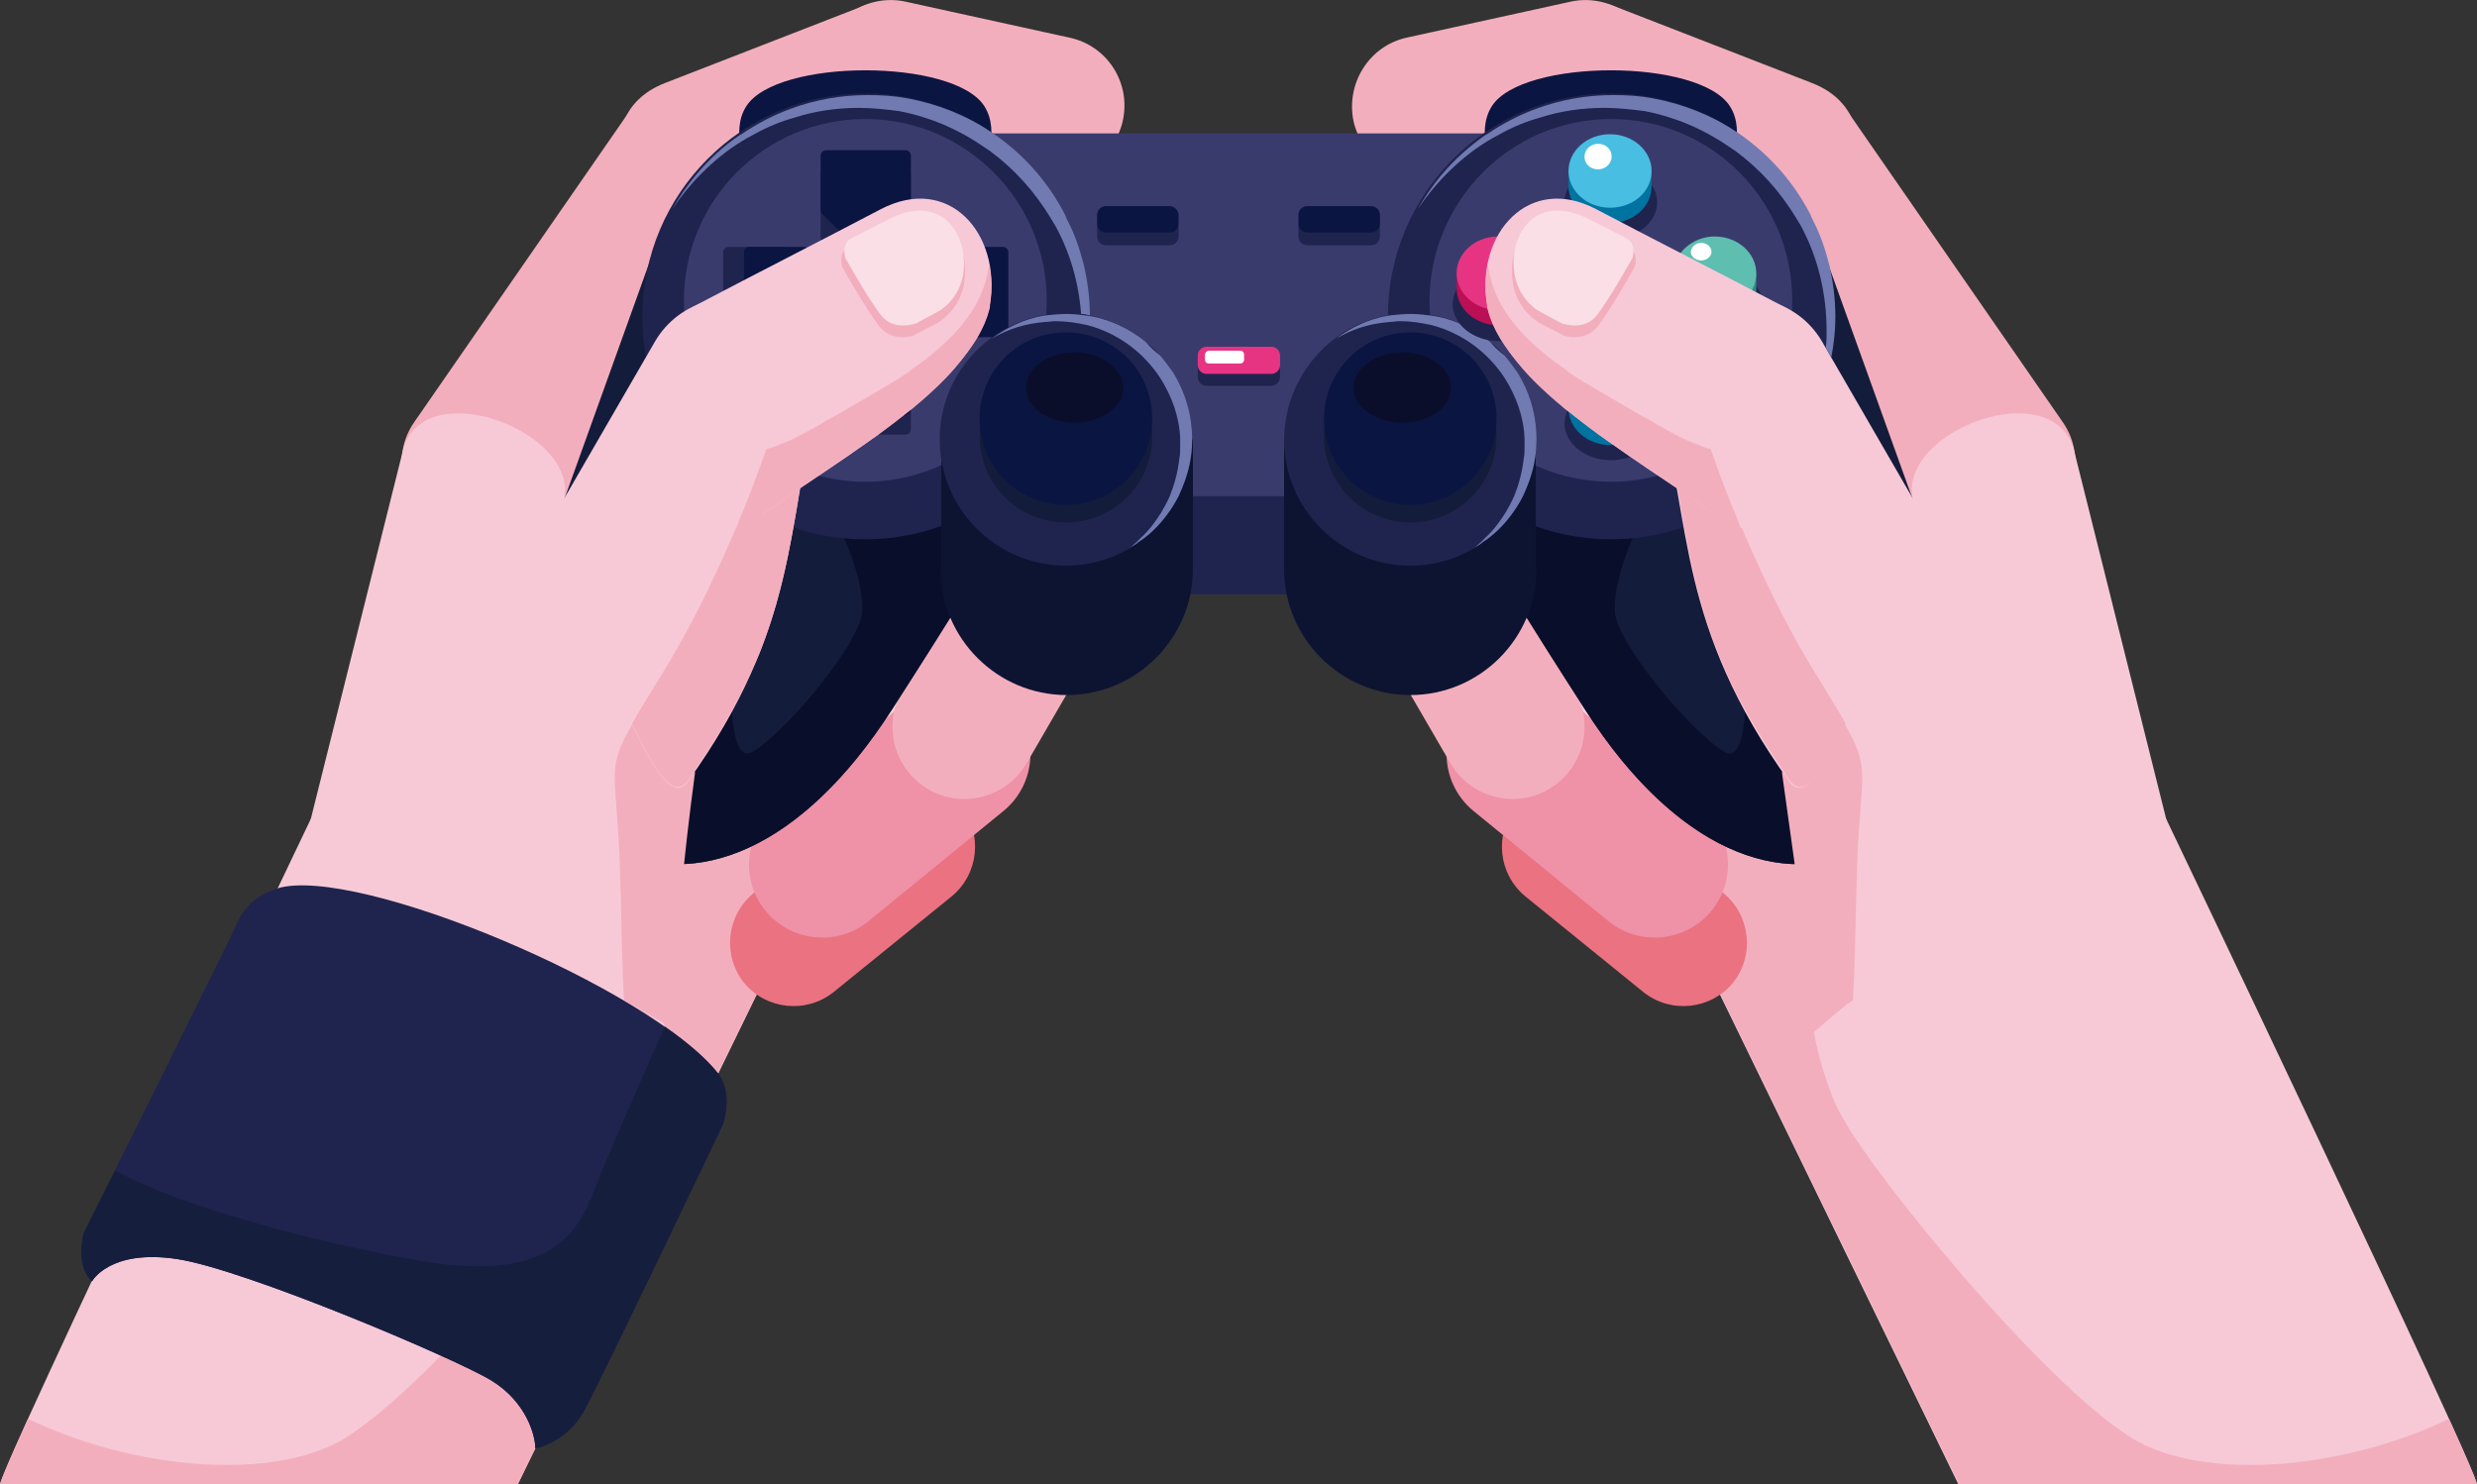
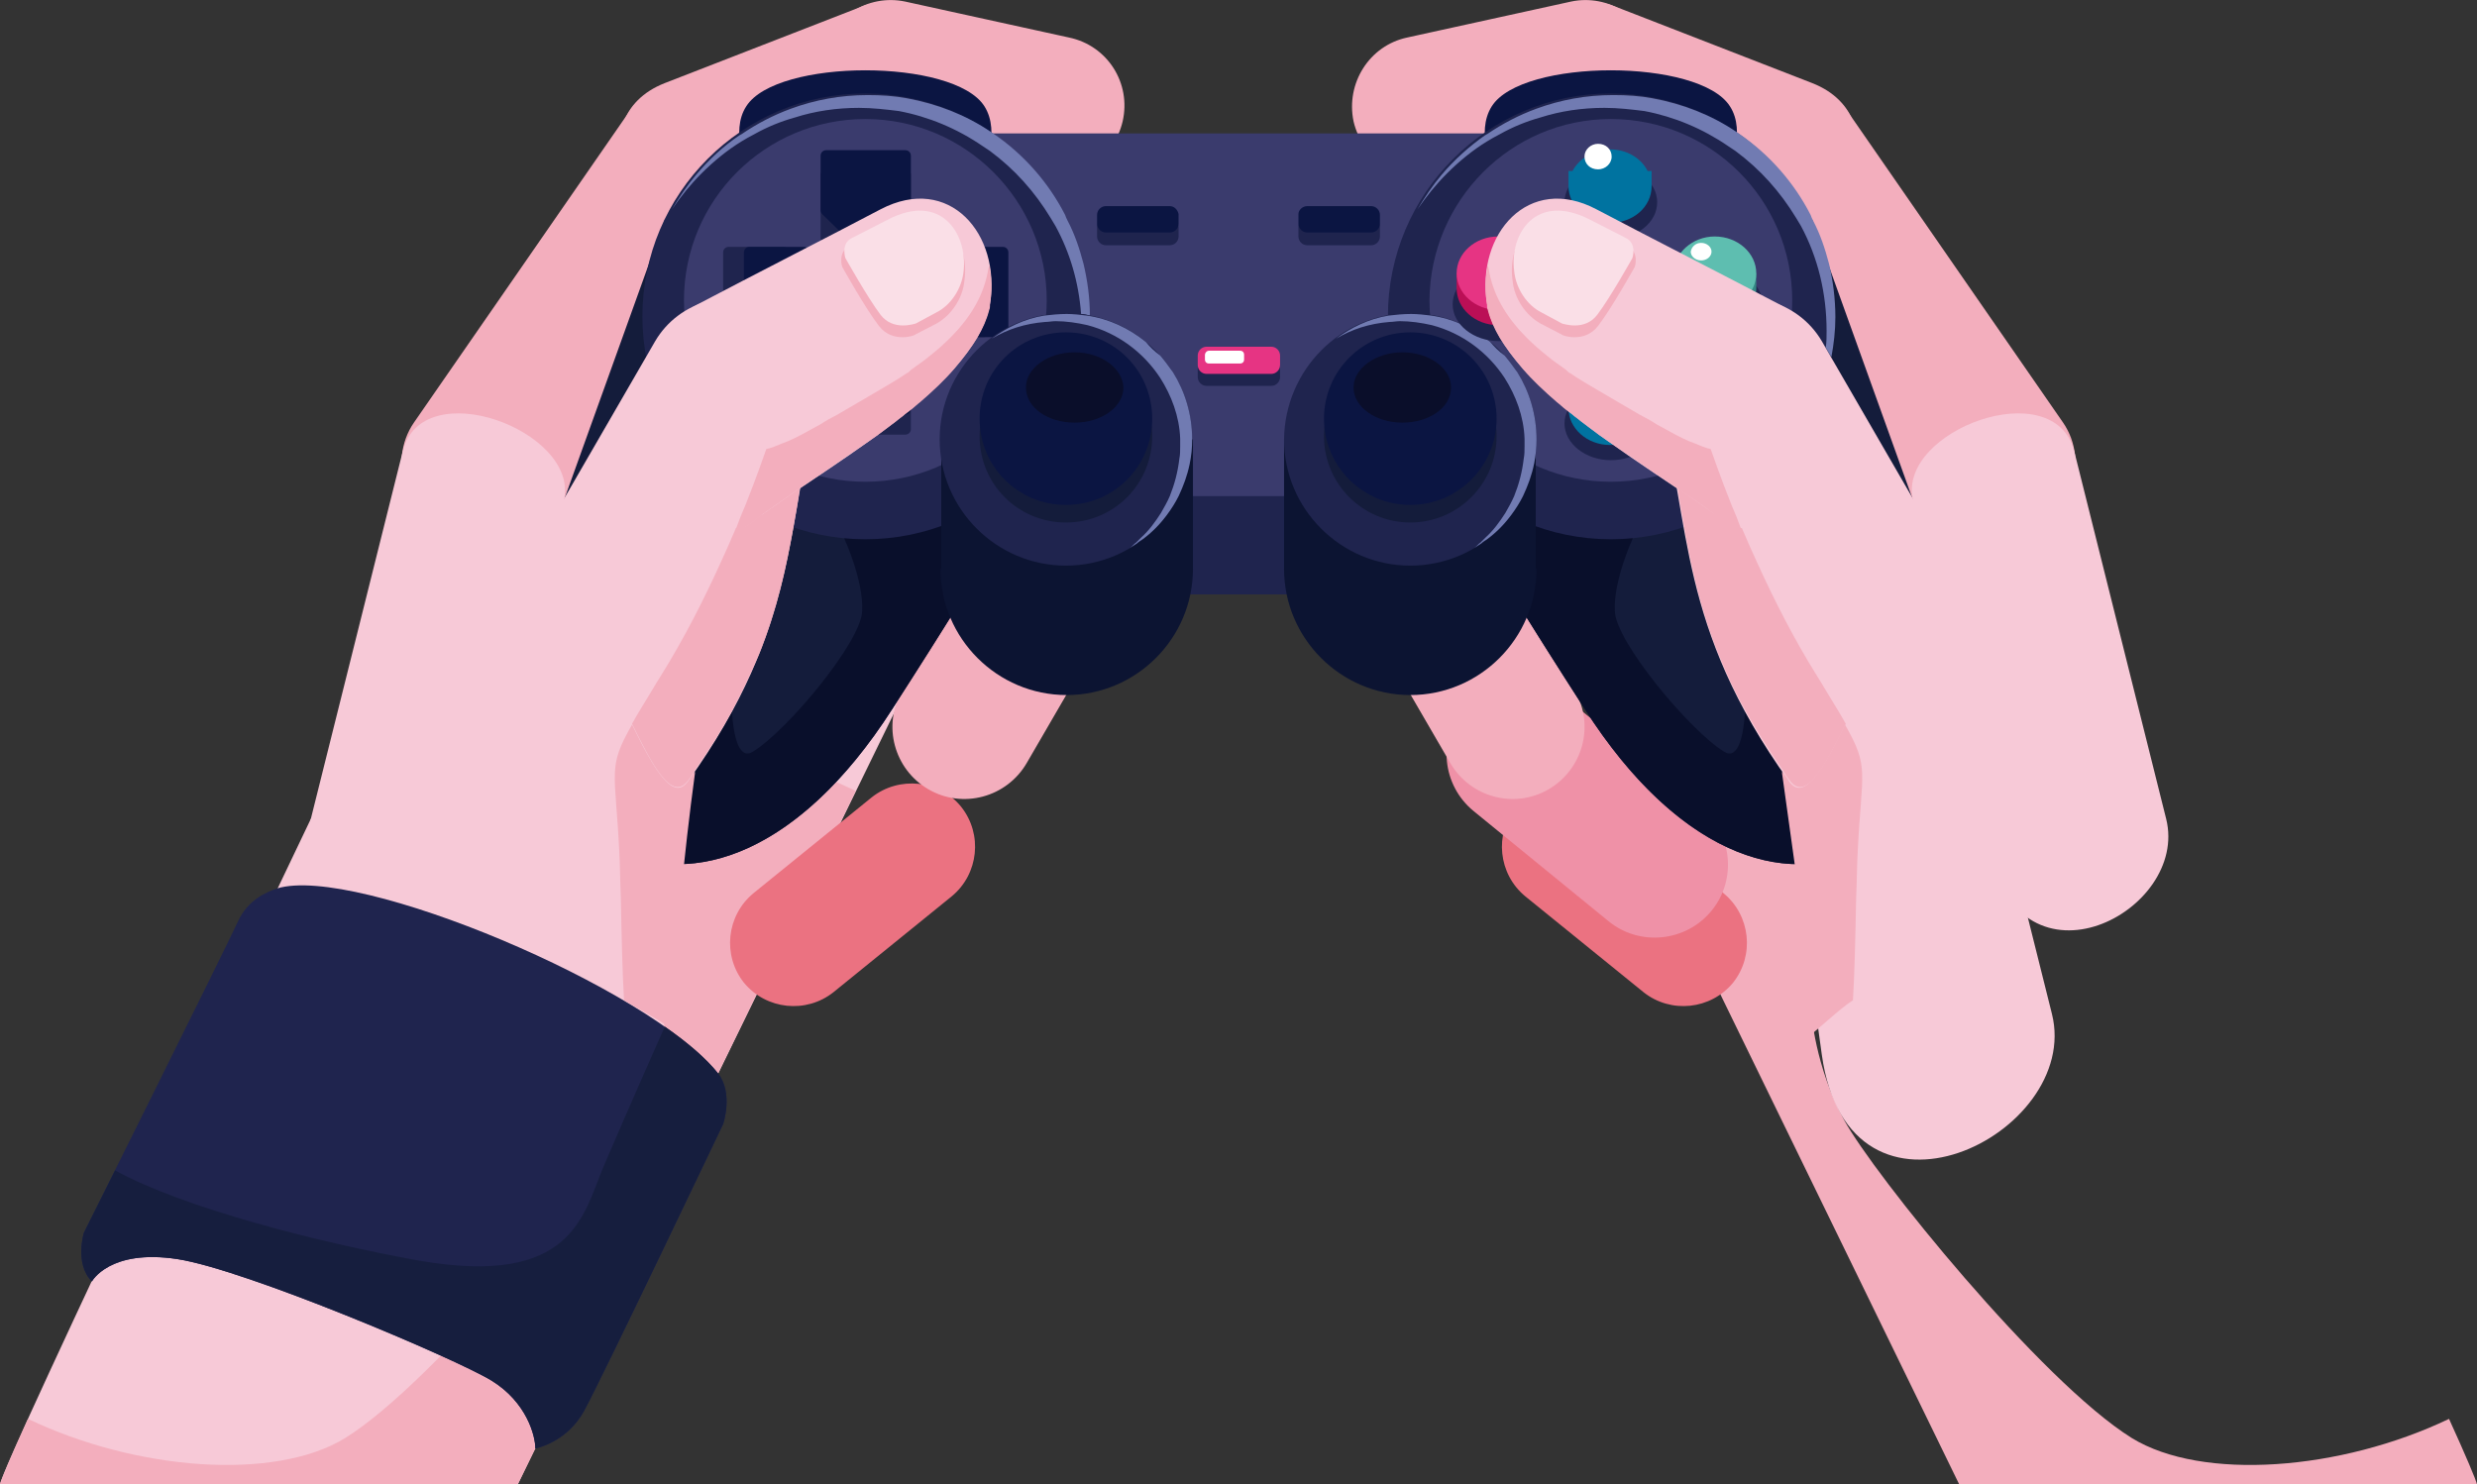
<svg xmlns="http://www.w3.org/2000/svg" version="1.1" id="Livello_1" x="0px" y="0px" viewBox="0 0 310 185.8" style="enable-background:new 0 0 310 185.8;" xml:space="preserve">
  <rect x="0" y="0" width="310" height="185.8" fill="#333333" stroke="none" />
  <style type="text/css">
	.st0{fill-rule:evenodd;clip-rule:evenodd;fill:#F7C9D7;}
	.st1{fill-rule:evenodd;clip-rule:evenodd;fill:#F3AEBD;}
	.st2{fill-rule:evenodd;clip-rule:evenodd;fill:#EB7281;}
	.st3{fill-rule:evenodd;clip-rule:evenodd;fill:#EF91A7;}
	.st4{fill-rule:evenodd;clip-rule:evenodd;fill:#0B1542;}
	.st5{fill-rule:evenodd;clip-rule:evenodd;fill:#1F244E;}
	.st6{fill-rule:evenodd;clip-rule:evenodd;fill:#141C3B;}
	.st7{fill-rule:evenodd;clip-rule:evenodd;fill:#090F2B;}
	.st8{fill-rule:evenodd;clip-rule:evenodd;fill:#3A3B6D;}
	.st9{fill-rule:evenodd;clip-rule:evenodd;fill:#0C1432;}
	.st10{fill-rule:evenodd;clip-rule:evenodd;fill:#0A0E2A;}
	.st11{fill-rule:evenodd;clip-rule:evenodd;fill:#717BB2;}
	.st12{fill-rule:evenodd;clip-rule:evenodd;fill:#0073A0;}
	.st13{fill-rule:evenodd;clip-rule:evenodd;fill:#49BEE3;}
	.st14{fill-rule:evenodd;clip-rule:evenodd;fill:#BB0F56;}
	.st15{fill-rule:evenodd;clip-rule:evenodd;fill:#E63483;}
	.st16{fill-rule:evenodd;clip-rule:evenodd;fill:#348885;}
	.st17{fill-rule:evenodd;clip-rule:evenodd;fill:#5EBEB0;}
	.st18{fill-rule:evenodd;clip-rule:evenodd;fill:#FFFFFF;}
	.st19{fill-rule:evenodd;clip-rule:evenodd;fill:#161E3E;}
	.st20{fill-rule:evenodd;clip-rule:evenodd;fill:#FADFE7;}
</style>
  <g>
-     <path class="st0" d="M195.3,83.5l49.8,102.3H310c-0.4-2.8-38.9-83.3-38.9-83.3S200.4,70.1,195.3,83.5z" />
    <path class="st1" d="M133.8,4.7l-20.5-4.5c-4.7-1-9.4,2-10.5,6.7l0,0c-1,4.7,2,9.4,6.7,10.5l20.5,4.5c4.7,1,9.4-2,10.5-6.7v0   C141.6,10.4,138.6,5.7,133.8,4.7z" />
    <path class="st1" d="M202.9,99l42.3,86.8H310c-0.1-0.5-1.4-3.6-3.5-8.2c-13.6,6.5-30.9,7.8-39.7,2.4c-11.4-7.1-32.3-33-36-39.8   c-3.7-6.8-4.1-13.5-4.1-13.5l-2-18.5l-12.7-13.3L202.9,99z" />
    <path class="st2" d="M200.9,99.8l14.8,12c3.4,2.8,3.9,7.8,1.2,11.2h0c-2.8,3.4-7.8,3.9-11.2,1.2l-14.8-12   c-3.4-2.8-3.9-7.8-1.2-11.2l0,0C192.4,97.6,197.5,97.1,200.9,99.8z" />
    <path class="st3" d="M196,87.4l16.9,13.7c3.9,3.2,4.5,9,1.3,12.9l0,0c-3.2,3.9-9,4.5-12.9,1.3l-16.9-13.8c-3.9-3.2-4.5-9-1.3-12.8   l0,0C186.3,84.8,192.1,84.2,196,87.4z" />
    <path class="st1" d="M186.3,67.9l10.8,18.6c2.5,4.3,1,9.8-3.3,12.3l0,0c-4.3,2.5-9.8,1-12.3-3.3l-10.8-18.6   c-2.5-4.3-1-9.8,3.3-12.3l0,0C178.3,62.1,183.8,63.6,186.3,67.9z" />
    <path class="st1" d="M176.1,4.7l20.5-4.5c4.7-1,9.4,2,10.5,6.7l0,0c1,4.7-2,9.4-6.7,10.5l-20.5,4.5c-4.7,1-9.4-2-10.5-6.7l0,0   C168.4,10.4,171.4,5.7,176.1,4.7z" />
    <path class="st1" d="M202.1,0.8l24.7,9.6c11.2,4.4,4,20.4-6.5,16.3l-24.7-9.6C187.3,13.9,192.6-2.9,202.1,0.8z" />
    <path class="st1" d="M231.2,13.9l27,39c6.8,9.9-10.3,28.3-19.4,11.5l-22-40.6C212.5,16.1,225.4,5.5,231.2,13.9z" />
    <path class="st4" d="M216.5,13.3c2.1,3.2-0.2,8.1-0.2,8.1h-29.4c0,0-2.3-4.8-0.2-8.1C190.5,7.3,212.7,7.3,216.5,13.3z" />
    <polygon class="st5" points="190.4,28.9 155,28.9 119.5,28.9 110.3,74.4 155,74.4 199.7,74.4  " />
    <path class="st6" d="M198.3,88.7C191,77.3,182.5,63.9,177.2,53l49.6-25.5L241,67C255,102.4,222.9,127.3,198.3,88.7z" />
    <path class="st7" d="M198.3,88.7c-6-9.3-12.8-20.1-18-29.6c12.5,0.7,25.5,2.7,25.5,2.7l-1.5,5.7c0,0-2.4,5.2-2.2,9   c0.1,3.8,9.4,15,13.7,17.6c4.3,2.7,3.6-20.8-4.2-30.2c-7.9-9.5,9.2-10.7,9.2-10.7s13.4,10.6,22.1,19.2   C251.7,104.8,221.7,125.3,198.3,88.7z" />
    <polygon class="st8" points="190.4,16.7 155,16.7 119.5,16.7 110.3,62.1 155,62.1 199.7,62.1  " />
    <path class="st5" d="M201.6,11.7c15.4,0,27.9,12.5,27.9,27.9c0,15.4-12.5,27.9-27.9,27.9c-15.4,0-27.9-12.5-27.9-27.9   C173.7,24.2,186.2,11.7,201.6,11.7z" />
    <path class="st8" d="M201.6,14.9c12.5,0,22.7,10.1,22.7,22.7c0,12.5-10.1,22.7-22.7,22.7c-12.5,0-22.7-10.1-22.7-22.7   C179,25.1,189.1,14.9,201.6,14.9z" />
    <path class="st9" d="M192.3,71.2L192.3,71.2c0,8.7-7.1,15.8-15.8,15.8c-8.7,0-15.8-7.1-15.8-15.8v0V55h31.5V71.2z" />
    <path class="st5" d="M176.5,39.2c8.7,0,15.8,7.1,15.8,15.8c0,8.7-7.1,15.8-15.8,15.8c-8.7,0-15.8-7.1-15.8-15.8   C160.8,46.3,167.8,39.2,176.5,39.2z" />
    <circle class="st6" cx="176.5" cy="54.6" r="10.8" />
    <circle class="st4" cx="176.5" cy="52.4" r="10.8" />
    <path class="st0" d="M259.6,56.5l11.5,46c2.9,11.6-18.2,22.6-22.2,3.9l-9.5-43.9C237.5,53.9,257.1,46.6,259.6,56.5z" />
    <path class="st10" d="M175.5,44.1c3.4,0,6.1,2,6.1,4.4c0,2.5-2.7,4.4-6.1,4.4s-6.1-2-6.1-4.4C169.4,46.1,172.2,44.1,175.5,44.1z" />
    <path class="st11" d="M179.2,40.7c3.8,1,7,3.4,9.1,6.6c1.4,2.2,2.4,4.8,2.5,7.6c0,0.3,0,0.7,0,1c0,0.5,0,1-0.1,1.5   c-0.2,1.7-0.6,3.2-1.2,4.7c-0.3,0.7-0.7,1.4-1.1,2.1c-0.7,1.1-1.5,2.2-2.5,3.1c-0.2,0.2-0.4,0.4-0.6,0.6c-0.3,0.2-0.5,0.5-0.8,0.7   c0.3-0.2,0.6-0.4,0.9-0.6c0.2-0.2,0.4-0.3,0.7-0.5c1.1-0.8,2.1-1.8,3-3c0.6-0.8,1.1-1.6,1.5-2.4c0.6-1.3,1.1-2.6,1.4-4.1   c0.2-1,0.3-2,0.3-3V55c0-3.1-0.9-6-2.4-8.4c-0.5-0.7-1-1.4-1.6-2.1c-0.7-0.5-1.3-1.1-1.8-1.7c-2.1-1.7-4.6-2.9-7.4-3.3   c-0.8-0.1-1.7-0.2-2.5-0.2c-1,0-1.9,0.1-2.8,0.2c-2.5,0.4-4.7,1.5-6.6,2.9c2-1.2,4.2-1.9,6.7-2.1c0.4,0,0.9-0.1,1.3-0.1   C176.5,40.2,177.9,40.4,179.2,40.7z" />
    <path class="st11" d="M216.3,18.3c0.3,0.2,0.6,0.4,0.9,0.6c3.1,2.3,5.6,5.1,7.6,8.4c0.2,0.3,0.4,0.7,0.6,1   c2.1,3.9,3.2,8.4,3.2,13.1c0,0.7,0,1.4-0.1,2.1l0.7,1.2c0.3-1.6,0.5-3.3,0.5-5c0-2.3-0.3-4.6-0.8-6.7c-0.5-1.9-1.1-3.7-2-5.4   c-0.1-0.2-0.2-0.4-0.3-0.7c-2.1-4.1-5.2-7.6-9-10.2c-0.1-0.1-0.2-0.1-0.3-0.2c-3.1-2.1-6.7-3.5-10.5-4.2c-1.6-0.3-3.2-0.4-4.9-0.4   c-3.4,0-6.6,0.6-9.6,1.7c-2.2,0.8-4.3,1.9-6.2,3.2c-0.1,0-0.1,0.1-0.2,0.1c-2,1.4-3.9,3.1-5.5,5c-1.1,1.3-2.1,2.8-3,4.3   c1.1-1.6,2.3-3.1,3.7-4.5c1.5-1.5,3.2-2.9,5-4c0.5-0.3,1-0.6,1.6-0.9c1.6-0.9,3.3-1.6,5.1-2.1c2.5-0.8,5.2-1.2,8-1.2   c1.7,0,3.4,0.2,5,0.4C209.5,14.6,213.1,16.1,216.3,18.3z" />
    <path class="st5" d="M201.6,20.7c3.2,0,5.8,2.1,5.8,4.6c0,2.6-2.6,4.6-5.8,4.6s-5.8-2.1-5.8-4.6C195.8,22.8,198.4,20.7,201.6,20.7z   " />
    <path class="st12" d="M201.5,18.7c2.1,0,3.9,1.1,4.7,2.7h0.5v1.9c0,2.6-2.3,4.6-5.2,4.6c-2.9,0-5.2-2.1-5.2-4.6v-1.9h0.5   C197.6,19.9,199.4,18.7,201.5,18.7z" />
-     <path class="st13" d="M201.5,16.8c2.9,0,5.2,2.1,5.2,4.6c0,2.6-2.3,4.6-5.2,4.6c-2.9,0-5.2-2.1-5.2-4.6   C196.3,18.9,198.6,16.8,201.5,16.8z" />
    <path class="st5" d="M201.6,48.4c3.2,0,5.8,2.1,5.8,4.6c0,2.6-2.6,4.6-5.8,4.6s-5.8-2.1-5.8-4.6C195.8,50.5,198.4,48.4,201.6,48.4z   " />
    <path class="st12" d="M201.5,46.5c2.1,0,3.9,1.1,4.7,2.7h0.5v1.9c0,2.6-2.3,4.6-5.2,4.6c-2.9,0-5.2-2.1-5.2-4.6v-1.9h0.5   C197.6,47.6,199.4,46.5,201.5,46.5z" />
    <path class="st13" d="M201.5,44.5c2.9,0,5.2,2.1,5.2,4.6c0,2.6-2.3,4.6-5.2,4.6c-2.9,0-5.2-2.1-5.2-4.6   C196.3,46.6,198.6,44.5,201.5,44.5z" />
    <path class="st5" d="M187.6,33.5c3.2,0,5.8,2.1,5.8,4.6c0,2.6-2.6,4.6-5.8,4.6c-3.2,0-5.8-2.1-5.8-4.6   C181.8,35.5,184.4,33.5,187.6,33.5z" />
    <path class="st14" d="M187.5,31.5c2.1,0,3.9,1.1,4.7,2.7h0.5v1.9c0,2.6-2.3,4.6-5.2,4.6c-2.9,0-5.2-2.1-5.2-4.6v-1.9h0.5   C183.6,32.6,185.4,31.5,187.5,31.5z" />
    <path class="st15" d="M187.5,29.6c2.9,0,5.2,2.1,5.2,4.6c0,2.6-2.3,4.6-5.2,4.6c-2.9,0-5.2-2.1-5.2-4.6   C182.3,31.7,184.6,29.6,187.5,29.6z" />
    <path class="st5" d="M214.8,33.5c3.2,0,5.8,2.1,5.8,4.6c0,2.6-2.6,4.6-5.8,4.6c-3.2,0-5.8-2.1-5.8-4.6   C209,35.5,211.6,33.5,214.8,33.5z" />
    <path class="st16" d="M214.6,31.5c2.1,0,3.9,1.1,4.7,2.7h0.5v1.9c0,2.6-2.3,4.6-5.2,4.6c-2.9,0-5.2-2.1-5.2-4.6v-1.9h0.5   C210.8,32.6,212.6,31.5,214.6,31.5z" />
    <path class="st17" d="M214.6,29.6c2.9,0,5.2,2.1,5.2,4.6c0,2.6-2.3,4.6-5.2,4.6c-2.9,0-5.2-2.1-5.2-4.6   C209.5,31.7,211.8,29.6,214.6,29.6z" />
    <path class="st5" d="M163.6,27.3h8c0.6,0,1.1,0.5,1.1,1.1v1.2c0,0.6-0.5,1.1-1.1,1.1h-8c-0.6,0-1.1-0.5-1.1-1.1v-1.2   C162.5,27.8,163,27.3,163.6,27.3z" />
    <path class="st4" d="M163.6,25.8h8c0.6,0,1.1,0.5,1.1,1.1V28c0,0.6-0.5,1.1-1.1,1.1h-8c-0.6,0-1.1-0.5-1.1-1.1v-1.2   C162.5,26.3,163,25.8,163.6,25.8z" />
    <path class="st0" d="M114.7,83.5L64.8,185.8H0c0.4-2.8,38.9-83.3,38.9-83.3S109.5,70.1,114.7,83.5z" />
    <path class="st1" d="M107.1,99l-42.3,86.8H0c0.1-0.5,1.4-3.6,3.5-8.2c13.6,6.5,30.9,7.8,39.7,2.4c11.4-7.1,32.3-33,36-39.8   c3.7-6.8,4.1-13.5,4.1-13.5l2-18.5L98,94.8L107.1,99z" />
    <path class="st2" d="M109.1,99.8l-14.8,12c-3.4,2.8-3.9,7.8-1.2,11.2h0c2.8,3.4,7.8,3.9,11.2,1.2l14.8-12c3.4-2.8,3.9-7.8,1.2-11.2   l0,0C117.6,97.6,112.5,97.1,109.1,99.8z" />
-     <path class="st3" d="M114,87.4l-16.9,13.7c-3.9,3.2-4.5,9-1.3,12.9l0,0c3.2,3.9,9,4.5,12.9,1.3l16.9-13.8c3.9-3.2,4.5-9,1.3-12.8   l0,0C123.7,84.8,117.9,84.2,114,87.4z" />
    <path class="st1" d="M123.7,67.9l-10.8,18.6c-2.5,4.3-1,9.8,3.3,12.3l0,0c4.3,2.5,9.8,1,12.3-3.3l10.8-18.6c2.5-4.3,1-9.8-3.3-12.3   l0,0C131.7,62.1,126.1,63.6,123.7,67.9z" />
    <path class="st1" d="M107.9,0.8l-24.7,9.6c-11.2,4.4-4,20.4,6.5,16.3l24.7-9.6C122.6,13.9,117.4-2.9,107.9,0.8z" />
    <path class="st1" d="M78.8,13.9l-27,39C45,62.8,62.1,81.2,71.2,64.4l22-40.6C97.4,16.1,84.5,5.5,78.8,13.9z" />
    <path class="st4" d="M93.4,13.3c-2.1,3.2,0.2,8.1,0.2,8.1H123c0,0,2.3-4.8,0.2-8.1C119.4,7.3,97.2,7.3,93.4,13.3z" />
    <path class="st6" d="M111.7,88.7c7.3-11.4,15.8-24.8,21.1-35.6L83.2,27.5L69,67C55,102.4,87,127.3,111.7,88.7z" />
    <path class="st7" d="M111.7,88.7c6-9.3,12.8-20.1,18-29.6c-12.5,0.7-25.5,2.7-25.5,2.7l1.5,5.7c0,0,2.4,5.2,2.2,9   c-0.1,3.8-9.4,15-13.7,17.6c-4.3,2.7-3.6-20.8,4.2-30.2c7.9-9.5-9.2-10.7-9.2-10.7S75.9,63.6,67.2,72.3   C58.2,104.8,88.3,125.3,111.7,88.7z" />
    <path class="st5" d="M108.3,11.7c-15.4,0-27.9,12.5-27.9,27.9c0,15.4,12.5,27.9,27.9,27.9c15.4,0,27.9-12.5,27.9-27.9   C136.2,24.2,123.7,11.7,108.3,11.7z" />
    <path class="st8" d="M108.3,14.9c-12.5,0-22.7,10.1-22.7,22.7c0,12.5,10.1,22.7,22.7,22.7c12.5,0,22.7-10.1,22.7-22.7   C131,25.1,120.8,14.9,108.3,14.9z" />
    <path class="st9" d="M117.7,71.2L117.7,71.2c0,8.7,7.1,15.8,15.8,15.8c8.7,0,15.8-7.1,15.8-15.8v0V55h-31.5V71.2z" />
    <path class="st0" d="M50.4,56.5l-11.5,46c-2.9,11.6,18.2,22.6,22.2,3.9l9.5-43.9C72.4,53.9,52.8,46.6,50.4,56.5z" />
    <path class="st0" d="M68.1,67.3l-14.9,59.6C49.5,142,78.7,156.5,82,132l8.2-59.3C91.8,61.4,71.3,54.5,68.1,67.3z" />
    <path class="st11" d="M123,18.3c0.3,0.2,0.6,0.4,0.9,0.6c3.1,2.3,5.6,5.1,7.6,8.4c0.2,0.3,0.4,0.7,0.6,1c1.8,3.3,2.9,7,3.2,11   c0.4,0,0.8,0.1,1.1,0.2c0-2.2-0.3-4.4-0.8-6.5c-0.5-1.9-1.1-3.7-2-5.4c-0.1-0.2-0.2-0.4-0.3-0.7c-2.1-4.1-5.2-7.6-9-10.2   c-0.1-0.1-0.2-0.1-0.3-0.2c-3.1-2.1-6.7-3.5-10.5-4.2c-1.6-0.3-3.2-0.4-4.9-0.4c-3.4,0-6.6,0.6-9.6,1.7c-2.2,0.8-4.3,1.9-6.2,3.2   c-0.1,0-0.1,0.1-0.2,0.1c-2.1,1.4-3.9,3.1-5.5,5c-1.1,1.3-2.1,2.8-3,4.3c1.1-1.6,2.3-3.1,3.7-4.5c1.5-1.5,3.2-2.9,5-4   c0.5-0.3,1-0.6,1.6-0.9c1.6-0.9,3.3-1.6,5.1-2.1c2.5-0.8,5.2-1.2,8-1.2c1.7,0,3.4,0.2,5,0.4C116.2,14.6,119.8,16.1,123,18.3z" />
    <path class="st0" d="M82,42.7c-4.3,7.4-8.6,14.9-12.9,22.3c-3,5.2-1.2,11.8,4,14.8h0c4.2,4.2,9.5,22.8,13,18   c14-19.5,12.2-32.3,16.2-46.8c1.6-5.7,0.5-12.3-5.5-12.3c0,0,0,0,0,0C91.6,35.8,85,37.6,82,42.7z" />
    <path class="st5" d="M146.4,27.3h-8c-0.6,0-1.1,0.5-1.1,1.1v1.2c0,0.6,0.5,1.1,1.1,1.1h8c0.6,0,1.1-0.5,1.1-1.1v-1.2   C147.4,27.8,147,27.3,146.4,27.3z" />
    <path class="st4" d="M146.4,25.8h-8c-0.6,0-1.1,0.5-1.1,1.1V28c0,0.6,0.5,1.1,1.1,1.1h8c0.6,0,1.1-0.5,1.1-1.1v-1.2   C147.4,26.3,147,25.8,146.4,25.8z" />
    <path class="st18" d="M200,18c1,0,1.7,0.7,1.7,1.6c0,0.9-0.8,1.6-1.7,1.6c-1,0-1.7-0.7-1.7-1.6C198.3,18.7,199.1,18,200,18z" />
    <path class="st18" d="M212.9,30.4c0.7,0,1.3,0.5,1.3,1.1c0,0.6-0.6,1.1-1.3,1.1c-0.7,0-1.3-0.5-1.3-1.1   C211.7,30.9,212.2,30.4,212.9,30.4z" />
    <path class="st5" d="M113.8,30.3l-5,4.8c-0.3,0.3-0.7,0.3-1,0l-4.9-4.8c-0.1-0.1-0.2-0.3-0.2-0.5v-7.9c0-0.4,0.3-0.7,0.7-0.7h9.9   c0.4,0,0.7,0.3,0.7,0.7v7.9C114,30,113.9,30.1,113.8,30.3z" />
    <path class="st4" d="M113.8,26.8l-5,4.8c-0.3,0.3-0.7,0.3-1,0l-4.9-4.8c-0.1-0.1-0.2-0.3-0.2-0.5v-6.8c0-0.4,0.3-0.7,0.7-0.7h9.9   c0.4,0,0.7,0.3,0.7,0.7v6.8C114,26.4,113.9,26.6,113.8,26.8z" />
    <path class="st5" d="M113.8,46.4l-5-4.8c-0.3-0.3-0.7-0.3-1,0l-4.9,4.8c-0.1,0.1-0.2,0.3-0.2,0.5v6.8c0,0.4,0.3,0.7,0.7,0.7h9.9   c0.4,0,0.7-0.3,0.7-0.7v-6.8C114,46.7,113.9,46.6,113.8,46.4z" />
    <path class="st4" d="M113.8,43.9l-5-4.8c-0.3-0.3-0.7-0.3-1,0l-4.9,4.8c-0.1,0.1-0.2,0.3-0.2,0.5v6.8c0,0.4,0.3,0.7,0.7,0.7h9.9   c0.4,0,0.7-0.3,0.7-0.7v-6.8C114,44.2,113.9,44,113.8,43.9z" />
    <path class="st5" d="M114.7,42l-4.8-5c-0.3-0.3-0.3-0.7,0-1l4.8-4.9c0.1-0.1,0.3-0.2,0.5-0.2h7.9c0.4,0,0.7,0.3,0.7,0.7v9.9   c0,0.4-0.3,0.7-0.7,0.7h-7.9C115,42.3,114.8,42.2,114.7,42z" />
    <path class="st4" d="M118.2,42l-4.8-5c-0.3-0.3-0.3-0.7,0-1l4.8-4.9c0.1-0.1,0.3-0.2,0.5-0.2h6.8c0.4,0,0.7,0.3,0.7,0.7v9.9   c0,0.4-0.3,0.7-0.7,0.7h-6.8C118.5,42.3,118.3,42.2,118.2,42z" />
    <path class="st5" d="M98.5,42l4.8-5c0.3-0.3,0.3-0.7,0-1l-4.8-4.9c-0.1-0.1-0.3-0.2-0.5-0.2h-6.8c-0.4,0-0.7,0.3-0.7,0.7v9.9   c0,0.4,0.3,0.7,0.7,0.7H98C98.2,42.3,98.4,42.2,98.5,42z" />
    <path class="st4" d="M101.1,42l4.8-5c0.3-0.3,0.3-0.7,0-1l-4.8-4.9c-0.1-0.1-0.3-0.2-0.5-0.2h-6.8c-0.4,0-0.7,0.3-0.7,0.7v9.9   c0,0.4,0.3,0.7,0.7,0.7h6.8C100.8,42.3,100.9,42.2,101.1,42z" />
    <path class="st0" d="M110.2,26.2c-7.6,4-15.3,7.9-22.9,11.9c-12.7,6.6,0.4,32.6,6.7,27.4c7.5-6.1,28.1-16.7,29.9-27.5   C125.3,29.3,118.8,21.7,110.2,26.2z" />
    <path class="st1" d="M111,28.4l-4.7,2.4c-1.5,0.8-0.9,2.6-0.9,2.6s2.9,5.2,4.6,7.4c1.7,2.2,4.5,1.2,4.5,1.1l2.7-1.4   c1.8-1,3.3-3.1,3.5-5.4C121.4,30.3,118,24.8,111,28.4z" />
    <path class="st5" d="M133.4,39.2c-8.7,0-15.8,7.1-15.8,15.8c0,8.7,7.1,15.8,15.8,15.8c8.7,0,15.8-7.1,15.8-15.8   C149.2,46.3,142.1,39.2,133.4,39.2z" />
    <path class="st11" d="M136.1,40.7c3.8,1,7,3.4,9.1,6.6c1.4,2.2,2.4,4.8,2.5,7.6c0,0.3,0,0.7,0,1c0,0.5,0,1-0.1,1.5   c-0.2,1.7-0.6,3.2-1.2,4.7c-0.3,0.7-0.7,1.4-1.1,2.1c-0.7,1.1-1.5,2.2-2.5,3.1c-0.2,0.2-0.4,0.4-0.6,0.6c-0.3,0.2-0.5,0.5-0.8,0.7   c0.3-0.2,0.6-0.4,0.9-0.6c0.2-0.2,0.4-0.3,0.7-0.5c1.1-0.8,2.1-1.8,3-3c0.6-0.8,1.1-1.6,1.5-2.4c0.6-1.3,1.1-2.6,1.4-4.1   c0.2-1,0.3-2,0.3-3V55c0-3.1-0.9-6-2.4-8.4c-0.5-0.7-1-1.4-1.6-2.1c-0.7-0.5-1.3-1.1-1.8-1.7c-2.1-1.7-4.6-2.9-7.4-3.3   c-0.8-0.1-1.7-0.2-2.5-0.2c-1,0-1.9,0.1-2.8,0.2c-2.5,0.4-4.7,1.5-6.6,2.9c2-1.2,4.2-1.9,6.7-2.1c0.4,0,0.9-0.1,1.3-0.1   C133.4,40.2,134.8,40.4,136.1,40.7z" />
    <path class="st5" d="M151,44.9h8.1c0.6,0,1.1,0.5,1.1,1.1v1.2c0,0.6-0.5,1.1-1.1,1.1H151c-0.6,0-1.1-0.5-1.1-1.1v-1.2   C149.9,45.4,150.4,44.9,151,44.9z" />
    <path class="st15" d="M151,43.4h8.1c0.6,0,1.1,0.5,1.1,1.1v1.2c0,0.6-0.5,1.1-1.1,1.1H151c-0.6,0-1.1-0.5-1.1-1.1v-1.2   C149.9,43.9,150.4,43.4,151,43.4z" />
    <path class="st6" d="M133.4,43.8c-6,0-10.8,4.8-10.8,10.8s4.8,10.8,10.8,10.8c6,0,10.8-4.8,10.8-10.8S139.4,43.8,133.4,43.8z" />
    <path class="st4" d="M133.4,41.6c-6,0-10.8,4.8-10.8,10.8s4.8,10.8,10.8,10.8c6,0,10.8-4.8,10.8-10.8S139.4,41.6,133.4,41.6z" />
    <path class="st10" d="M134.5,44.1c-3.4,0-6.1,2-6.1,4.4c0,2.5,2.7,4.4,6.1,4.4c3.4,0,6.1-2,6.1-4.4   C140.5,46.1,137.8,44.1,134.5,44.1z" />
    <path class="st18" d="M151.3,43.9h3.9c0.3,0,0.5,0.2,0.5,0.5V45c0,0.3-0.2,0.5-0.5,0.5h-3.9c-0.3,0-0.5-0.2-0.5-0.5v-0.6   C150.8,44.2,151,43.9,151.3,43.9z" />
    <path class="st5" d="M34.7,111.2c-1.5,0.5-3.7,1.5-4.9,4.1c-1.9,4.1-19.3,39-19.3,39s-1.2,3.9,1,6.1c0,0,2.2-4.1,10.7-2.8   c8.5,1.3,34.9,12.5,39.3,15.2c4.4,2.7,5.5,6.9,5.5,8.5c0,0,3.9-0.7,6.1-4.7c2.2-4,17.4-35.9,17.4-35.9s1.3-3.8-0.6-6.3   C81.4,123.7,44.6,108.2,34.7,111.2z" />
    <path class="st19" d="M14.4,146.5c-2.3,4.6-3.9,7.8-3.9,7.8s-1.2,3.9,1,6.1c0,0,2.2-4.1,10.7-2.8c8.5,1.3,34.9,12.5,39.3,15.2   c4.4,2.7,5.5,6.9,5.5,8.5c0,0,3.9-0.7,6.1-4.7c2.2-4,17.4-35.9,17.4-35.9s1.3-3.8-0.6-6.3c-1.5-1.9-3.8-3.9-6.7-5.9   c0,0-4.1,9.2-7.7,17.6c-2.5,6-3.9,15-23,11.7C39.7,155.5,23,151.2,14.4,146.5z" />
    <path class="st1" d="M114,51.2C114,51.2,114,51.2,114,51.2L114,51.2z M100.1,61.1c0.8-0.5,1.6-1.1,2.4-1.6c2.3-1.6,4.8-3.3,7.3-5   c0.8-0.6,1.6-1.2,2.4-1.8c0.3-0.3,0.7-0.5,1-0.8c0.3-0.2,0.5-0.4,0.8-0.6c0,0,0,0,0,0c0.4-0.3,0.8-0.7,1.2-1c1.5-1.3,3-2.7,4.2-4.1   c1.1-1.3,2.1-2.6,2.9-3.9c0.7-1.2,1.2-2.3,1.5-3.5c0.1-0.2,0.1-0.5,0.1-0.7c0.3-1.7,0.2-3.4-0.1-5c0,0.2-0.1,0.4-0.1,0.5   c-0.5,3.1-2,5.9-4.8,8.7c-0.8,0.8-1.6,1.5-2.6,2.3c0,0,0,0,0,0c-0.7,0.6-1.5,1.1-2.3,1.7c-0.1,0.1-0.1,0.1-0.2,0.2   c-0.1,0.1-0.2,0.2-0.3,0.2c-1,0.7-2.2,1.4-3.4,2.1c-2,1.2-3.8,2.2-5.3,3.1c-0.8,0.4-1.5,0.8-2.1,1.2c-0.4,0.2-0.7,0.4-1.1,0.6   c-1.6,0.9-2.8,1.5-3.7,1.8c-1.6,0.7-2,0.7-2,0.7s0,0.1-0.1,0.3c-0.3,0.8-1.1,3.2-2.5,6.7c-0.4,0.9-0.8,1.9-1.2,3   c0.7,0,1.3-0.2,1.9-0.7c0.4-0.3,0.9-0.7,1.4-1.1C96.8,63.4,98.4,62.3,100.1,61.1C100.1,61.1,100.1,61.1,100.1,61.1z" />
    <path class="st1" d="M95.4,64.4C95.4,64.4,95.4,64.4,95.4,64.4L95.4,64.4z M95,81.9c2.3-5.7,3.4-10.9,4.3-15.9   c0.3-1.7,0.6-3.3,0.8-4.9c0,0,0,0,0,0l-4.7,3.3l0,0c0,0,0,0-0.1,0c-0.5,0.4-1,0.8-1.4,1.1c-0.5,0.4-1.1,0.6-1.7,0.6   c0,0-0.1,0-0.1,0c-0.6,1.4-1.2,2.8-1.9,4.3c-2,4.4-4.5,9.4-7.5,14.2c-0.2,0.3-0.3,0.5-0.5,0.8c-1.3,2.2-2.4,3.9-3.1,5.2   c2.6,5.3,5,9.8,7,7.1c0.3-0.4,0.6-0.8,0.8-1.2c1.8-2.6,3.4-5.1,4.7-7.5C92.9,86.6,94,84.2,95,81.9z" />
    <path class="st1" d="M86.1,97.8c-1.9,2.7-4.4-1.8-7-7.1c-3.1,5.4-2.1,5.7-1.6,15.8c0.1,1.7,0.1,3.6,0.2,5.9   c0.1,5.2,0.2,9.4,0.4,12.8c1.6,1,4.3,2.4,5.7,3.4c0.9-11.3,1.7-21,3.2-32C86.6,97,86.4,97.4,86.1,97.8z" />
    <path class="st20" d="M111.1,27.5l-4.5,2.3c-1.4,0.7-0.8,2.5-0.8,2.5s2.8,5,4.4,7.1c1.6,2.1,4.3,1.1,4.4,1.1l2.6-1.4   c1.8-0.9,3.2-3,3.4-5.2C121.1,29.3,117.8,24,111.1,27.5z" />
    <g>
      <path class="st0" d="M241.9,67.3l14.9,59.6c3.8,15.1-25.4,29.6-28.8,5.1l-8.2-59.3C218.3,61.4,238.7,54.5,241.9,67.3z" />
      <path class="st0" d="M228,42.7c4.3,7.4,8.6,14.9,12.9,22.3c3,5.2,1.2,11.8-4,14.8l0,0c-4.2,4.2-9.5,22.8-13,18    c-14-19.5-12.2-32.3-16.2-46.8c-1.6-5.7-0.5-12.3,5.5-12.3l0,0C218.4,35.8,225,37.6,228,42.7z" />
      <path class="st0" d="M199.8,26.2c7.6,4,15.3,7.9,22.9,11.9c12.7,6.6-0.4,32.6-6.7,27.4c-7.5-6.1-28.1-16.7-29.9-27.5    C184.7,29.3,191.3,21.7,199.8,26.2z" />
      <path class="st1" d="M199,28.4l4.7,2.4c1.5,0.8,0.9,2.6,0.9,2.6s-2.9,5.2-4.6,7.4c-1.7,2.2-4.5,1.2-4.5,1.1l-2.7-1.4    c-1.8-1-3.3-3.1-3.5-5.4C188.6,30.3,192,24.8,199,28.4z" />
      <path class="st1" d="M196,51.2C196,51.2,196,51.2,196,51.2L196,51.2z M209.9,61.1c-0.8-0.5-1.6-1.1-2.4-1.6    c-2.3-1.6-4.8-3.3-7.3-5c-0.8-0.6-1.6-1.2-2.4-1.8c-0.3-0.3-0.7-0.5-1-0.8c-0.3-0.2-0.5-0.4-0.8-0.6c0,0,0,0,0,0    c-0.4-0.3-0.8-0.7-1.2-1c-1.5-1.3-3-2.7-4.2-4.1c-1.1-1.3-2.1-2.6-2.9-3.9c-0.7-1.2-1.2-2.3-1.5-3.5c-0.1-0.2-0.1-0.5-0.1-0.7    c-0.3-1.7-0.2-3.4,0.1-5c0,0.2,0.1,0.4,0.1,0.5c0.5,3.1,2,5.9,4.8,8.7c0.8,0.8,1.6,1.5,2.6,2.3c0,0,0,0,0,0    c0.7,0.6,1.5,1.1,2.3,1.7c0.1,0.1,0.1,0.1,0.2,0.2c0.1,0.1,0.2,0.2,0.3,0.2c1,0.7,2.2,1.4,3.4,2.1c2,1.2,3.8,2.2,5.3,3.1    c0.8,0.4,1.5,0.8,2.1,1.2c0.4,0.2,0.7,0.4,1.1,0.6c1.6,0.9,2.8,1.5,3.7,1.8c1.6,0.7,2,0.7,2,0.7s0,0.1,0.1,0.3    c0.3,0.8,1.1,3.2,2.5,6.7c0.4,0.9,0.8,1.9,1.2,3c-0.7,0-1.3-0.2-1.9-0.7c-0.4-0.3-0.9-0.7-1.4-1.1    C213.3,63.4,211.7,62.3,209.9,61.1C209.9,61.1,209.9,61.1,209.9,61.1z" />
      <path class="st1" d="M214.6,64.4C214.6,64.4,214.6,64.4,214.6,64.4L214.6,64.4z M215.1,81.9c-2.3-5.7-3.4-10.9-4.3-15.9    c-0.3-1.7-0.6-3.3-0.8-4.9c0,0,0,0,0,0l4.7,3.3l0,0c0,0,0,0,0.1,0c0.5,0.4,1,0.8,1.4,1.1c0.5,0.4,1.1,0.6,1.7,0.6c0,0,0.1,0,0.1,0    c0.6,1.4,1.2,2.8,1.9,4.3c2,4.4,4.5,9.4,7.5,14.2c0.2,0.3,0.3,0.5,0.5,0.8c1.3,2.2,2.4,3.9,3.1,5.2c-2.6,5.3-5,9.8-7,7.1    c-0.3-0.4-0.6-0.8-0.8-1.2c-1.8-2.6-3.4-5.1-4.7-7.5C217.1,86.6,216,84.2,215.1,81.9z" />
      <path class="st1" d="M223.9,97.8c1.9,2.7,4.4-1.8,7-7.1c3.1,5.4,2.1,5.7,1.6,15.8c-0.1,1.7-0.1,3.6-0.2,5.9    c-0.1,5.2-0.2,9.4-0.4,12.8c-1.6,1-4.5,3.8-5.9,4.8l-1.4-21.9l0,0l-1.6-11.5C223.4,97,223.7,97.4,223.9,97.8z" />
      <path class="st20" d="M199,27.5l4.5,2.3c1.4,0.7,0.8,2.5,0.8,2.5s-2.8,5-4.4,7.1c-1.6,2.1-4.3,1.1-4.4,1.1l-2.6-1.4    c-1.8-0.9-3.2-3-3.4-5.2C188.9,29.3,192.2,24,199,27.5z" />
    </g>
  </g>
</svg>